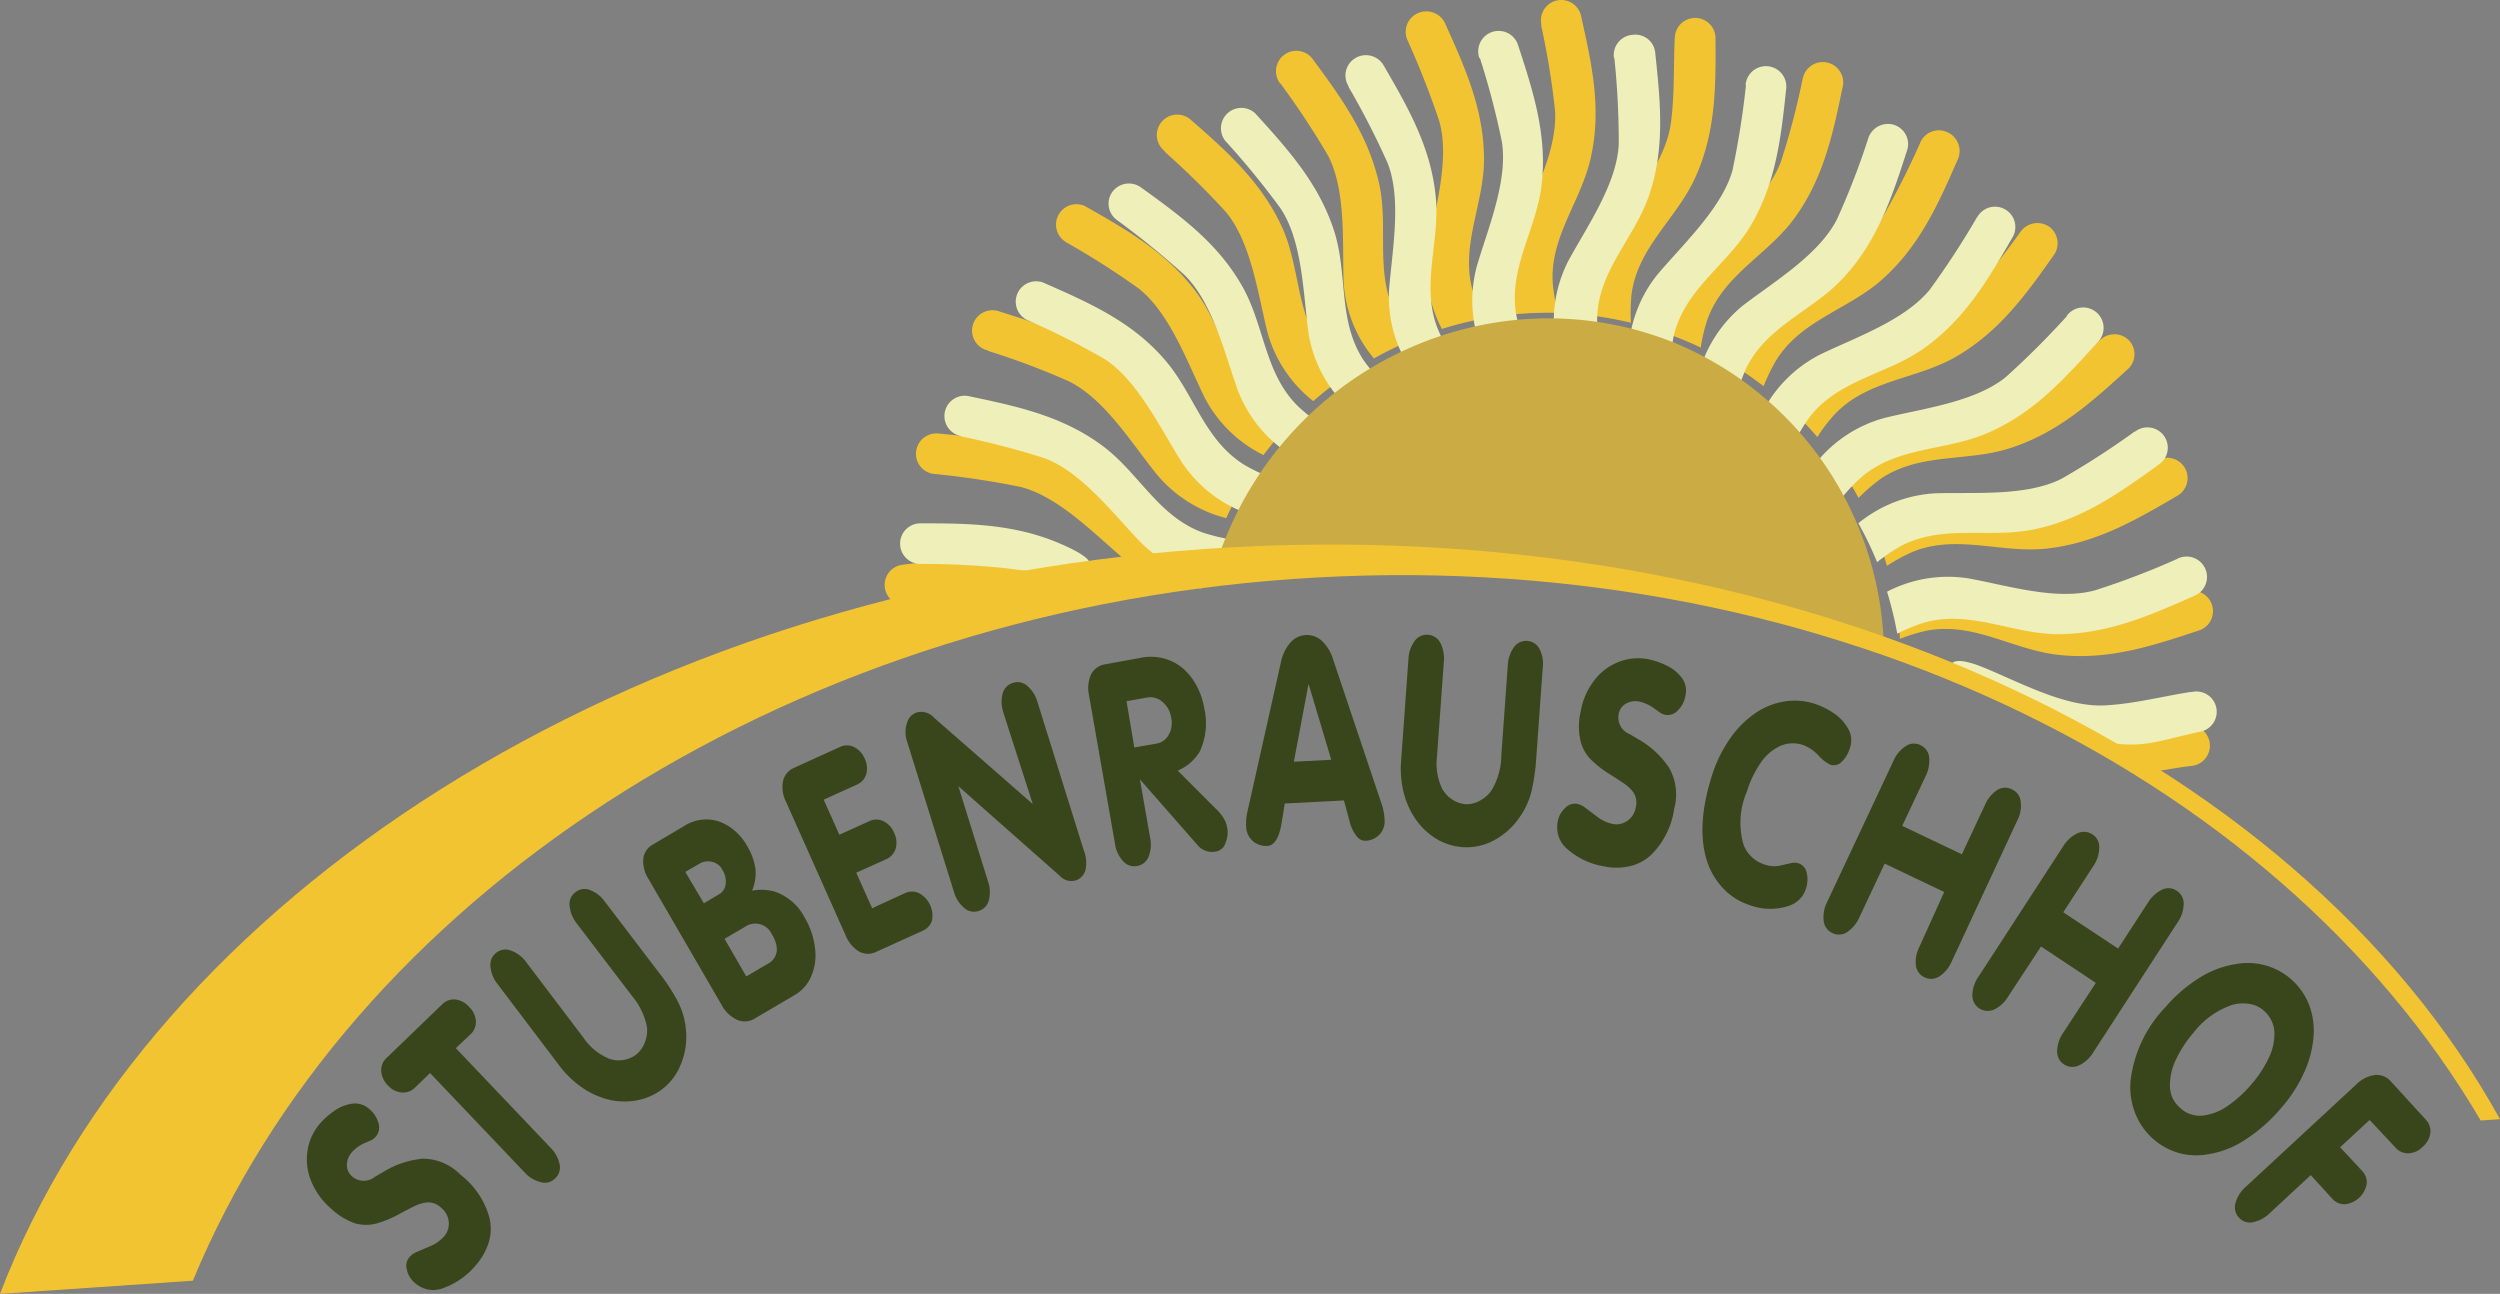
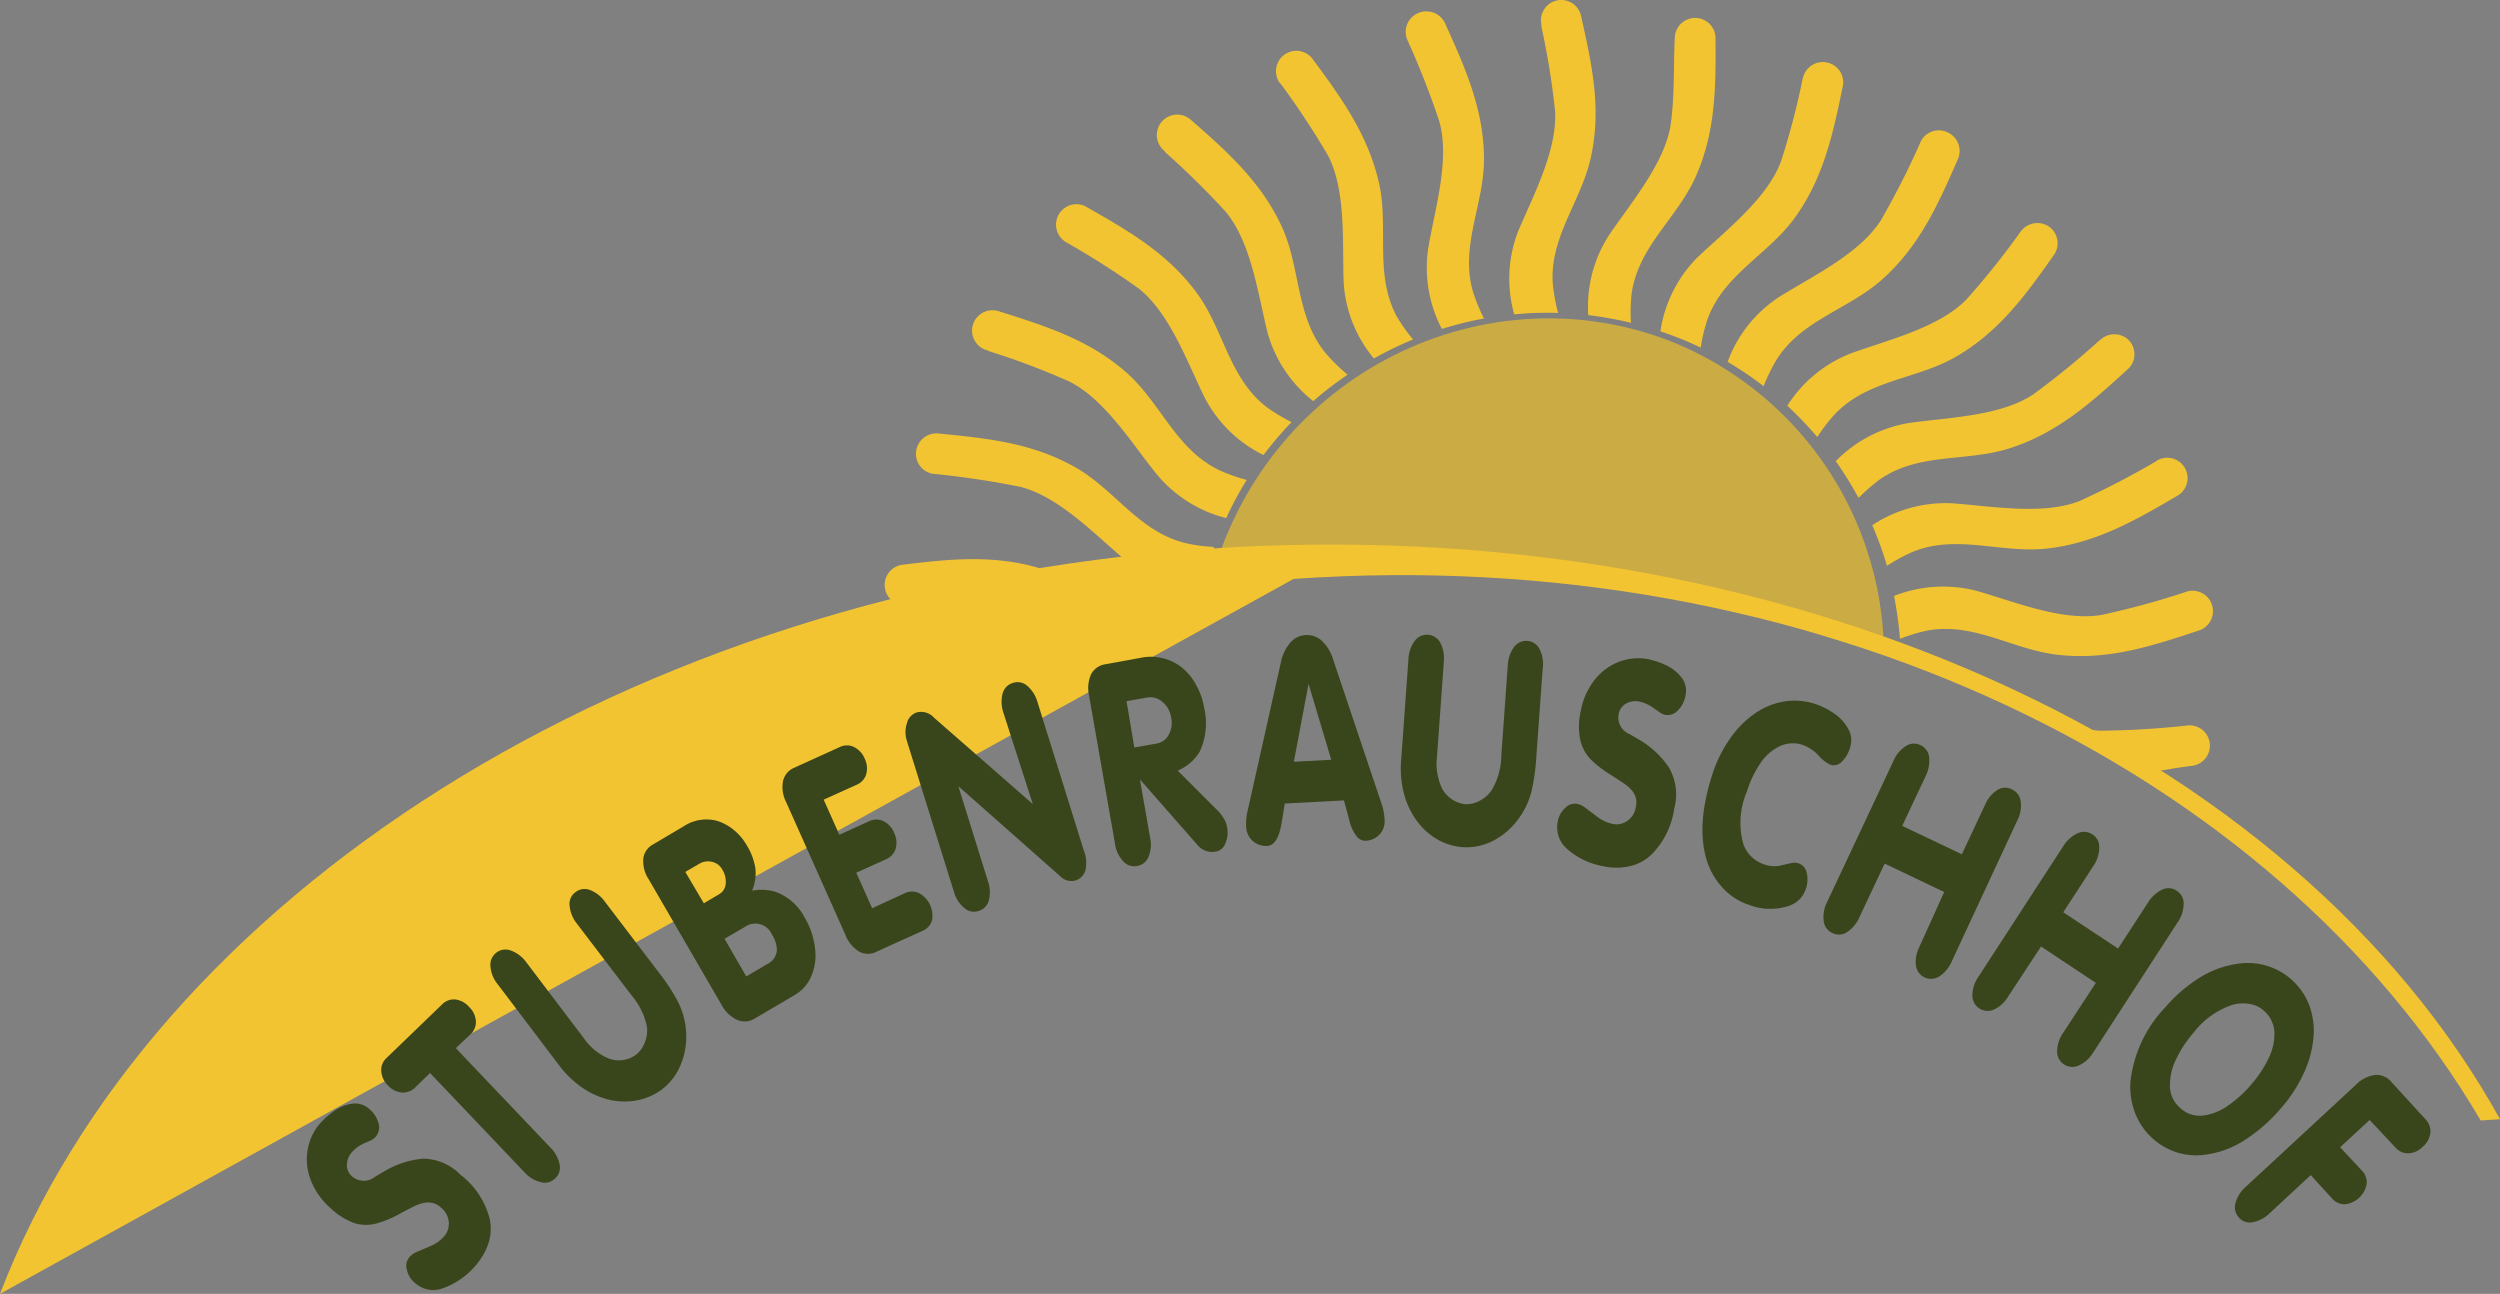
<svg xmlns="http://www.w3.org/2000/svg" viewBox="0 0 228 118">
  <rect x="0" y="0" width="228" height="118" fill="#808080" stroke="none" />
  <defs>
    <style>.cls-1{fill:#f3c431;}.cls-1,.cls-2,.cls-3,.cls-4{fill-rule:evenodd;}.cls-2{fill:#eeefb9;}.cls-3{fill:#cbab44;}.cls-4{fill:#39461b;}</style>
  </defs>
  <title>stubenrausch-logo_o_hg</title>
  <g id="Ebene_2" data-name="Ebene 2">
    <g id="Ebene_1-2" data-name="Ebene 1">
      <path class="cls-1" d="M85.28,43.23a78,78,0,0,1,7.81,1.18c3.52.91,6.77,4.35,9.53,6.66a12,12,0,0,0,7,2.59l.19-.78c.26-1,.56-2,.91-3a14.49,14.49,0,0,1-2.56-.34c-4.23-1-6.42-4.8-10-6.87-4-2.3-8.17-2.7-12.62-3.14a1.87,1.87,0,0,0-2,1.74A1.84,1.84,0,0,0,85.28,43.23ZM199.43,66.17a77.2,77.2,0,0,1-7.91.47c-3.63-.17-7.54-2.85-10.72-4.53-2.35-1.24,7.24,3.65,10.74,5.9,4.94,3.17,4,2.33,8.41,1.83a1.85,1.85,0,0,0-.52-3.67ZM175.09,13.1a74.9,74.9,0,0,1-3.56,7c-1.95,3.06-6.25,5.09-9.3,7A12,12,0,0,0,157.56,33a32,32,0,0,1,3.28,2.22A16.68,16.68,0,0,1,162,32.84c2.29-3.68,6.58-4.6,9.67-7.37,3.43-3.06,5.12-6.91,6.91-11a1.87,1.87,0,0,0-1-2.42A1.84,1.84,0,0,0,175.09,13.1Zm9.16,8.07a71.87,71.87,0,0,1-4.93,6.16c-2.55,2.59-7.18,3.68-10.55,4.91A12.1,12.1,0,0,0,163,37a35.21,35.21,0,0,1,2.74,2.86,14.67,14.67,0,0,1,1.6-2.09c3-3.15,7.4-3.15,11-5.21,4-2.3,6.45-5.72,9-9.34a1.86,1.86,0,0,0-.51-2.58A1.89,1.89,0,0,0,184.25,21.17Zm7.3,9.8a74.88,74.88,0,0,1-6.12,5c-3,2-7.78,2.1-11.35,2.61a12.08,12.08,0,0,0-6.66,3.48,32.85,32.85,0,0,1,2.08,3.35,17,17,0,0,1,2-1.73c3.59-2.44,7.88-1.53,11.82-2.81,4.39-1.41,7.5-4.25,10.8-7.26a1.84,1.84,0,0,0,0-2.61A1.86,1.86,0,0,0,191.55,31Zm5.09,11.1a77.65,77.65,0,0,1-7,3.63c-3.39,1.31-8.05.45-11.65.2a12.1,12.1,0,0,0-7.24,2,31.34,31.34,0,0,1,1.34,3.7,17.14,17.14,0,0,1,2.32-1.26c4-1.65,8,.12,12.17-.3,4.58-.49,8.21-2.61,12.07-4.87a1.85,1.85,0,1,0-2-3.13ZM199.3,54a74.06,74.06,0,0,1-7.64,2.08c-3.58.61-7.95-1.22-11.42-2.2a12.16,12.16,0,0,0-7.5.47,36.75,36.75,0,0,1,.54,3.91,15.86,15.86,0,0,1,2.52-.76c4.29-.77,7.83,1.8,12,2.23,4.58.49,8.58-.85,12.83-2.26A1.85,1.85,0,0,0,199.3,54ZM90.1,32a68.09,68.09,0,0,1,7.39,2.78c3.26,1.61,5.72,5.65,8,8.47a12.07,12.07,0,0,0,6.34,4,31.26,31.26,0,0,1,1.87-3.48,15.87,15.87,0,0,1-2.48-.88c-3.94-1.88-5.29-6-8.36-8.8-3.42-3.07-7.45-4.34-11.7-5.68a1.86,1.86,0,1,0-1,3.57ZM82.79,55.18a76.47,76.47,0,0,1,7.89-.47c3.64.16,8.53-1.47,4.59-2.75-4.38-1.42-8.57-1-13-.45a1.85,1.85,0,1,0,.53,3.67Zm14.4-33.11a73.53,73.53,0,0,1,6.67,4.25c2.84,2.26,4.42,6.72,6,9.93a12,12,0,0,0,5.37,5.25,32.15,32.15,0,0,1,2.56-3,17.07,17.07,0,0,1-2.26-1.36c-3.44-2.65-3.9-7-6.33-10.35-2.7-3.71-6.37-5.79-10.26-8a1.86,1.86,0,0,0-1.74,3.28Zm9-8.26a75.12,75.12,0,0,1,5.62,5.53c2.31,2.81,2.92,7.49,3.79,11a12.05,12.05,0,0,0,4.17,6.24,32.1,32.1,0,0,1,3.13-2.41A17,17,0,0,1,121,32.33c-2.81-3.31-2.36-7.66-4-11.44-1.86-4.18-5-7-8.36-9.93a1.86,1.86,0,1,0-2.38,2.85ZM116.77,7.6a75.06,75.06,0,0,1,4.35,6.59c1.66,3.21,1.29,7.92,1.42,11.5a11.89,11.89,0,0,0,2.76,7,33.55,33.55,0,0,1,3.57-1.73,15.53,15.53,0,0,1-1.52-2.16c-2-3.82-.7-8-1.56-12-1-4.49-3.45-7.87-6.11-11.46a1.85,1.85,0,0,0-2.91,2.3Zm11.61-3.9a77.78,77.78,0,0,1,2.88,7.35c1,3.49-.4,8-1,11.56A12,12,0,0,0,131.5,30a31.2,31.2,0,0,1,3.84-.95,16.13,16.13,0,0,1-1-2.43c-1.22-4.16,1-7.95,1-12.08,0-4.59-1.75-8.42-3.58-12.48a1.89,1.89,0,0,0-2.49-.84A1.86,1.86,0,0,0,128.38,3.7Zm12.17-1.4a71.45,71.45,0,0,1,1.27,7.79c.23,3.61-2,7.76-3.4,11.09a11.94,11.94,0,0,0-.32,7.49,30.71,30.71,0,0,1,4-.13,16,16,0,0,1-.48-2.59c-.34-4.32,2.6-7.58,3.47-11.62,1-4.49.06-8.59-.91-12.93a1.85,1.85,0,0,0-3.59.9Zm12.19,1.15c-.13,2.63,0,5.23-.37,7.89-.54,3.57-3.64,7.16-5.65,10.14a12,12,0,0,0-1.87,7.26,32.73,32.73,0,0,1,3.89.7,16.4,16.4,0,0,1,.06-2.63c.59-4.31,4.13-6.88,5.83-10.66,1.88-4.18,1.86-8.39,1.82-12.84a1.86,1.86,0,0,0-3.71.14ZM164.42,7.1a69.33,69.33,0,0,1-2,7.64c-1.27,3.38-5,6.26-7.64,8.76a12.1,12.1,0,0,0-3.35,6.72,31.39,31.39,0,0,1,3.68,1.48,14.81,14.81,0,0,1,.61-2.57c1.46-4.08,5.47-5.86,7.92-9.21,2.7-3.7,3.55-7.82,4.45-12.19a1.86,1.86,0,0,0-3.66-.63Z" />
-       <path class="cls-2" d="M84,51.43a72.78,72.78,0,0,1,7.91.41c3.58.56,11.6.7,4.85-2.23-4.21-1.83-8.41-1.89-12.88-1.88a1.85,1.85,0,0,0,.12,3.7ZM199.83,63.1c-2.6.4-5.13,1.08-7.83,1.23-3.62.2-7.77-2.1-11.11-3.46-2.46-1-3-.53-3,0s8.86,5.67,12.91,6.57c4.49,1,5.53.21,9.91-.72a1.85,1.85,0,1,0-.89-3.59ZM170.37,12.66A69.35,69.35,0,0,1,167.53,20c-1.64,3.23-5.71,5.67-8.57,7.86a12.08,12.08,0,0,0-4.06,6.31,30.71,30.71,0,0,1,3.48,1.88,16.25,16.25,0,0,1,.88-2.48c1.92-3.9,6.1-5.22,8.9-8.28,3.11-3.38,4.41-7.38,5.78-11.62a1.84,1.84,0,0,0-1.26-2.3A1.89,1.89,0,0,0,170.37,12.66Zm9.94,7.14A76.35,76.35,0,0,1,176,26.41c-2.29,2.81-6.77,4.36-10,5.92a12.07,12.07,0,0,0-5.29,5.31,30.87,30.87,0,0,1,3,2.58A15.42,15.42,0,0,1,165.07,38c2.68-3.42,7.05-3.84,10.43-6.26,3.74-2.66,5.85-6.31,8.08-10.16a1.85,1.85,0,0,0-3.27-1.75Zm8.22,9a77.73,77.73,0,0,1-5.6,5.59c-2.82,2.28-7.53,2.86-11,3.71a12,12,0,0,0-6.3,4.11A33.35,33.35,0,0,1,168,45.37a15,15,0,0,1,1.83-1.91c3.33-2.79,7.69-2.31,11.5-4,4.22-1.82,7-5,10-8.27a1.86,1.86,0,1,0-2.84-2.39Zm6.16,10.55a76.32,76.32,0,0,1-6.65,4.3c-3.23,1.64-7.95,1.23-11.56,1.34a12.16,12.16,0,0,0-7,2.73,30.5,30.5,0,0,1,1.71,3.55,16.24,16.24,0,0,1,2.18-1.48c3.85-2,8-.67,12.08-1.5,4.5-.92,7.93-3.39,11.54-6a1.85,1.85,0,0,0-2.28-2.92ZM198.5,51a72,72,0,0,1-7.38,2.82c-3.52,1-8.05-.43-11.59-1.07a12.05,12.05,0,0,0-7.43,1.21,34.5,34.5,0,0,1,.93,3.83,16.59,16.59,0,0,1,2.43-1c4.18-1.19,8,1,12.13,1.05,4.6,0,8.45-1.69,12.53-3.5A1.86,1.86,0,1,0,198.5,51ZM87.66,39.8a75.59,75.59,0,0,1,7.64,2c3.39,1.3,6.24,5.08,8.73,7.66a11.88,11.88,0,0,0,6.71,3.37,35.16,35.16,0,0,1,1.52-3.63,17.68,17.68,0,0,1-2.56-.63c-4.09-1.48-5.85-5.49-9.19-7.94-3.69-2.73-7.84-3.59-12.2-4.51a1.85,1.85,0,1,0-.65,3.65Zm6.08-10.59a71.87,71.87,0,0,1,7.06,3.57c3,2,5,6.25,6.94,9.31a11.93,11.93,0,0,0,5.86,4.68,36,36,0,0,1,2.24-3.25,15.32,15.32,0,0,1-2.38-1.14c-3.69-2.3-4.57-6.57-7.32-9.67-3-3.44-6.91-5.14-11-6.94a1.86,1.86,0,0,0-1.41,3.44Zm8.17-9.11a76.07,76.07,0,0,1,6.14,5c2.58,2.56,3.64,7.17,4.86,10.55a12,12,0,0,0,4.76,5.8,33.63,33.63,0,0,1,2.87-2.72,14.64,14.64,0,0,1-2.09-1.61c-3.13-3-3.1-7.39-5.15-11-2.26-4-5.69-6.46-9.3-9.07a1.88,1.88,0,0,0-2.59.5A1.85,1.85,0,0,0,101.91,20.1Zm9.88-7.21a73.92,73.92,0,0,1,5,6.12c2,3,2.06,7.77,2.54,11.33A11.9,11.9,0,0,0,122.76,37a34.1,34.1,0,0,1,3.37-2.06,16.62,16.62,0,0,1-1.71-2c-2.43-3.59-1.48-7.87-2.73-11.82-1.39-4.37-4.22-7.49-7.21-10.78a1.86,1.86,0,0,0-2.69,2.56Zm11.18-5a73.66,73.66,0,0,1,3.59,7c1.3,3.37.39,8,.12,11.6a11.89,11.89,0,0,0,2,7.22,32.83,32.83,0,0,1,3.72-1.31,15.67,15.67,0,0,1-1.24-2.32c-1.64-4,.19-8-.22-12.12-.44-4.57-2.55-8.2-4.79-12.06a1.87,1.87,0,0,0-2.56-.59A1.84,1.84,0,0,0,123,7.88Zm12-2.59a72.45,72.45,0,0,1,2,7.62c.57,3.59-1.28,7.93-2.29,11.38a12.1,12.1,0,0,0,.41,7.48,34.23,34.23,0,0,1,3.94-.52,14.73,14.73,0,0,1-.74-2.51c-.76-4.28,1.84-7.81,2.31-11.92.52-4.55-.79-8.55-2.17-12.77a1.86,1.86,0,0,0-3.51,1.24Zm12.26,0a73.54,73.54,0,0,1,.4,7.87c-.18,3.62-2.9,7.49-4.62,10.66a12.12,12.12,0,0,0-1.15,7.41,29.19,29.19,0,0,1,4,.31,17.55,17.55,0,0,1-.2-2.63c.16-4.33,3.44-7.24,4.76-11.17,1.46-4.35,1-8.54.53-13a1.82,1.82,0,0,0-2.08-1.57A1.84,1.84,0,0,0,147.19,5.25Zm12,2.49a78,78,0,0,1-1.24,7.8C157,19,153.52,22.25,151.19,25a12,12,0,0,0-2.67,7,32.56,32.56,0,0,1,3.8,1.12,16.93,16.93,0,0,1,.35-2.6c1.06-4.21,4.87-6.38,7-9.94,2.34-4,2.77-8.15,3.24-12.57a1.86,1.86,0,0,0-3.71-.27Z" />
      <path class="cls-3" d="M114,51l16.83,0,17,2.21,10.38,2.19,13.61,4.3a30.93,30.93,0,0,0-19.19-28.47C136.71,24.87,118.43,32.8,111.8,49c-.31.75-.58,1.51-.82,2.27Z" />
-       <path class="cls-1" d="M109.83,50.07c52.83-3.7,99.5,18.22,118.17,52l-1.76.12c-18.83-32.06-61-52.71-108.27-49.39s-86.17,29.62-100.38,64L0,118C13.82,82,57,53.77,109.83,50.07Z" />
+       <path class="cls-1" d="M109.83,50.07c52.83-3.7,99.5,18.22,118.17,52l-1.76.12c-18.83-32.06-61-52.71-108.27-49.39L0,118C13.82,82,57,53.77,109.83,50.07Z" />
      <path class="cls-4" d="M30.21,110.24a6.59,6.59,0,0,1-1.86-2.59,5.19,5.19,0,0,1-.29-2.79,4.9,4.9,0,0,1,1.11-2.38,7.32,7.32,0,0,1,1.29-1.15,3.71,3.71,0,0,1,1.64-.67,1.92,1.92,0,0,1,1.6.5,2.54,2.54,0,0,1,.82,1.28,1.28,1.28,0,0,1-.24,1.21,1.8,1.8,0,0,1-.38.32l-.6.26a3.3,3.3,0,0,0-1.23.88,1.77,1.77,0,0,0-.43,1.1,1.34,1.34,0,0,0,.51,1.11,1.61,1.61,0,0,0,2.05,0l.79-.46a8.31,8.31,0,0,1,3.59-1.19A4.84,4.84,0,0,1,42,107.14,7.39,7.39,0,0,1,44.62,111a4.26,4.26,0,0,1-.06,2.35,5.88,5.88,0,0,1-1.13,2,6.94,6.94,0,0,1-3.16,2.18,2.51,2.51,0,0,1-1.25.07,2.55,2.55,0,0,1-1.2-.61,2.16,2.16,0,0,1-.71-1.18,1.21,1.21,0,0,1,.2-1.12,1.72,1.72,0,0,1,.69-.51l1.15-.49a3.53,3.53,0,0,0,1.35-.93,1.79,1.79,0,0,0,.43-1.27,1.84,1.84,0,0,0-.7-1.34,1.65,1.65,0,0,0-1.35-.48,3.5,3.5,0,0,0-1,.29c-.27.13-.72.36-1.36.7a9.79,9.79,0,0,1-2.14.91,3.74,3.74,0,0,1-2,0A6.15,6.15,0,0,1,30.21,110.24Z" />
      <path class="cls-4" d="M41.57,95.59l8.62,9.06a3,3,0,0,1,.84,1.51,1.35,1.35,0,0,1-.4,1.31,1.32,1.32,0,0,1-1.32.34,2.92,2.92,0,0,1-1.47-.89l-8.62-9.06L37.84,99.2a1.56,1.56,0,0,1-1.18.44A1.93,1.93,0,0,1,35.39,99a2,2,0,0,1-.62-1.33,1.48,1.48,0,0,1,.47-1.17l5.09-4.91a1.5,1.5,0,0,1,1.18-.44,2,2,0,0,1,1.29.7,1.93,1.93,0,0,1,.6,1.3,1.5,1.5,0,0,1-.48,1.17Z" />
      <path class="cls-4" d="M55.17,82.24l5,6.56a17,17,0,0,1,1.66,2.56,6.91,6.91,0,0,1,.72,2.48A6.6,6.6,0,0,1,62.12,97a5.34,5.34,0,0,1-1.72,2.33,5.46,5.46,0,0,1-2.2,1,6.19,6.19,0,0,1-2.5,0,7.25,7.25,0,0,1-2.5-1.07A9,9,0,0,1,51,97.17l-5.62-7.42a2.92,2.92,0,0,1-.65-1.6,1.38,1.38,0,0,1,.54-1.27,1.36,1.36,0,0,1,1.35-.18A3,3,0,0,1,48,87.76l5.25,6.93a5.15,5.15,0,0,0,2.25,1.84,2.61,2.61,0,0,0,1.35.14A2.55,2.55,0,0,0,58,96.19a2.5,2.5,0,0,0,.79-1.08A2.87,2.87,0,0,0,59,93.65a6.29,6.29,0,0,0-1.4-2.87l-5-6.56a3.09,3.09,0,0,1-.65-1.59,1.32,1.32,0,0,1,.53-1.26,1.33,1.33,0,0,1,1.35-.19A2.94,2.94,0,0,1,55.17,82.24Z" />
      <path class="cls-4" d="M68.06,89.05,70,87.91a1.52,1.52,0,0,0,.85-1.23,2.59,2.59,0,0,0-.44-1.43,1.65,1.65,0,0,0-2.47-.72l-1.86,1.09Zm-3.87-6.67,1.4-.83a1.19,1.19,0,0,0,.59-.92,2,2,0,0,0-.29-1.29,1.4,1.4,0,0,0-1-.75,1.52,1.52,0,0,0-1.12.19l-1.27.74Zm4.4-1.15a4.43,4.43,0,0,1,2.11.1,4.86,4.86,0,0,1,2.67,2.32,7.05,7.05,0,0,1,.95,2.76A4.83,4.83,0,0,1,74,89a3.58,3.58,0,0,1-1.53,1.75l-3.67,2.16A1.72,1.72,0,0,1,67.2,93a3.1,3.1,0,0,1-1.4-1.37L59.16,80.19a3,3,0,0,1-.49-1.89A1.7,1.7,0,0,1,59.58,77l2.77-1.64a3.76,3.76,0,0,1,3.11-.48,4.5,4.5,0,0,1,1.47.82,4.92,4.92,0,0,1,1.16,1.37,5.68,5.68,0,0,1,.81,2.17A4.18,4.18,0,0,1,68.59,81.23Z" />
      <path class="cls-4" d="M75.12,72.93l1.43,3.2,2.75-1.25a1.48,1.48,0,0,1,1.25,0,2,2,0,0,1,1,1.09,2,2,0,0,1,.13,1.44,1.54,1.54,0,0,1-.84.94l-2.75,1.24,1.45,3.24,3-1.38a1.5,1.5,0,0,1,1.26,0A2.33,2.33,0,0,1,85,83.94a1.48,1.48,0,0,1-.84.94l-4.21,1.91a1.71,1.71,0,0,1-1.59,0,3.08,3.08,0,0,1-1.25-1.51l-5.4-12.1a3,3,0,0,1-.3-1.93,1.71,1.71,0,0,1,1-1.22l4.2-1.91a1.47,1.47,0,0,1,1.26,0,2.06,2.06,0,0,1,1,1.09A2,2,0,0,1,79,70.61a1.52,1.52,0,0,1-.83.94Z" />
      <path class="cls-4" d="M87.4,71.7l2.7,8.66a3,3,0,0,1,.09,1.72,1.35,1.35,0,0,1-.94,1,1.33,1.33,0,0,1-1.33-.29A2.94,2.94,0,0,1,87,81.34L82.71,67.58a2.62,2.62,0,0,1,0-1.61,1.36,1.36,0,0,1,.91-1,1.58,1.58,0,0,1,1.57.49l9,7.87L91.51,65a3.1,3.1,0,0,1-.08-1.72,1.37,1.37,0,0,1,.95-1,1.33,1.33,0,0,1,1.32.28A3.06,3.06,0,0,1,94.61,64l4.22,13.52A3.14,3.14,0,0,1,99,79.34a1.39,1.39,0,0,1-.85.94,1.41,1.41,0,0,1-1.47-.38Z" />
      <path class="cls-4" d="M103.45,68.17l2-.35a1.55,1.55,0,0,0,1.12-.78,2.18,2.18,0,0,0,.24-1.58A2.26,2.26,0,0,0,106,64a1.66,1.66,0,0,0-1.35-.39l-1.91.34Zm.51,2.91.93,5.31a3,3,0,0,1-.13,1.72,1.36,1.36,0,0,1-1.06.87,1.34,1.34,0,0,1-1.29-.46,2.91,2.91,0,0,1-.72-1.56L99.32,63.42a3.07,3.07,0,0,1,.19-1.93,1.74,1.74,0,0,1,1.31-.91L104,60a4.57,4.57,0,0,1,3.69.8,5.2,5.2,0,0,1,1.37,1.62,6.36,6.36,0,0,1,.76,2.14,6.12,6.12,0,0,1-.41,4,4.32,4.32,0,0,1-2,1.72l3.39,3.4a4,4,0,0,1,1,1.33c.06.22.1.37.12.46a2.45,2.45,0,0,1-.16,1.42,1.11,1.11,0,0,1-.81.76,1.74,1.74,0,0,1-1.76-.61Z" />
      <path class="cls-4" d="M121.41,69.29l-2.07-6.92L118,69.47ZM122.57,73l-5.4.28-.26,1.61c-.22,1.47-.66,2.22-1.32,2.26a1.9,1.9,0,0,1-1.24-.37,1.8,1.8,0,0,1-.69-1.22,5.21,5.21,0,0,1,.06-1.33l3.1-13.84a3.86,3.86,0,0,1,.84-1.76,2,2,0,0,1,2.92-.16,3.84,3.84,0,0,1,1,1.67l4.51,13.44a5.66,5.66,0,0,1,.19,1.32,1.74,1.74,0,0,1-.54,1.28,1.86,1.86,0,0,1-1.21.5,1,1,0,0,1-.85-.48,3.29,3.29,0,0,1-.57-1.19Z" />
      <path class="cls-4" d="M140.69,61l-.59,8.23a19.35,19.35,0,0,1-.44,3,7.17,7.17,0,0,1-1.09,2.33,6.62,6.62,0,0,1-2.36,2.1,5.26,5.26,0,0,1-2.82.6,5.42,5.42,0,0,1-2.31-.71,6.19,6.19,0,0,1-1.86-1.68,7.29,7.29,0,0,1-1.17-2.46,8.89,8.89,0,0,1-.27-3l.67-9.3a3,3,0,0,1,.55-1.63,1.38,1.38,0,0,1,2.37.17,3.13,3.13,0,0,1,.31,1.69l-.63,8.7a5.31,5.31,0,0,0,.47,2.88,2.74,2.74,0,0,0,.93,1,2.55,2.55,0,0,0,1.2.42A2.44,2.44,0,0,0,135,73a2.89,2.89,0,0,0,1.08-1,6.36,6.36,0,0,0,.84-3.1l.59-8.22a3.08,3.08,0,0,1,.55-1.64,1.37,1.37,0,0,1,1.23-.59,1.36,1.36,0,0,1,1.13.77A3,3,0,0,1,140.69,61Z" />
      <path class="cls-4" d="M144.16,64.88a6.38,6.38,0,0,1,1.3-2.91,5.14,5.14,0,0,1,2.26-1.64,4.87,4.87,0,0,1,2.61-.21,7.17,7.17,0,0,1,1.63.56,3.78,3.78,0,0,1,1.39,1.1,1.94,1.94,0,0,1,.36,1.67,2.44,2.44,0,0,1-.7,1.35,1.26,1.26,0,0,1-1.16.39,1.16,1.16,0,0,1-.45-.2l-.54-.38a3.51,3.51,0,0,0-1.37-.63,1.76,1.76,0,0,0-1.16.17,1.33,1.33,0,0,0-.71,1,1.62,1.62,0,0,0,1,1.8l.8.47A8.36,8.36,0,0,1,152.21,70a4.91,4.91,0,0,1,.48,3.74,7.41,7.41,0,0,1-2.05,4.17,4.2,4.2,0,0,1-2.06,1.1,5.45,5.45,0,0,1-2.31,0,6.76,6.76,0,0,1-3.45-1.68,2.55,2.55,0,0,1-.68-1.07,2.7,2.7,0,0,1-.07-1.36,2.18,2.18,0,0,1,.67-1.21,1.2,1.2,0,0,1,1.07-.38,1.72,1.72,0,0,1,.77.36l1,.75a3.56,3.56,0,0,0,1.48.72,1.71,1.71,0,0,0,1.31-.25,1.83,1.83,0,0,0,.81-1.26,1.69,1.69,0,0,0-.26-1.43,3.58,3.58,0,0,0-.73-.69c-.25-.17-.67-.45-1.28-.84a9.74,9.74,0,0,1-1.84-1.42,3.67,3.67,0,0,1-.94-1.74A6,6,0,0,1,144.16,64.88Z" />
      <path class="cls-4" d="M156.14,70.7a12.27,12.27,0,0,1,1.59-3.27A9,9,0,0,1,160,65.1a6.49,6.49,0,0,1,2.7-1.12,5.87,5.87,0,0,1,2.87.23,6.68,6.68,0,0,1,1.63.81,4.13,4.13,0,0,1,1.33,1.4,2.1,2.1,0,0,1,.18,1.8,2.83,2.83,0,0,1-.75,1.26,1,1,0,0,1-1.06.25,3.42,3.42,0,0,1-1-.77,3.72,3.72,0,0,0-1.42-1,2.86,2.86,0,0,0-2.16.09,4.39,4.39,0,0,0-1.76,1.54,9.58,9.58,0,0,0-1.24,2.59A7.22,7.22,0,0,0,159,77a3,3,0,0,0,1.92,1.84,2.69,2.69,0,0,0,1.31.13l1.09-.25a1.42,1.42,0,0,1,.66,0,1.13,1.13,0,0,1,.79.88,2.59,2.59,0,0,1-.07,1.45,2.39,2.39,0,0,1-1.55,1.56,5.38,5.38,0,0,1-3.6-.07,5.72,5.72,0,0,1-2.25-1.37,6.54,6.54,0,0,1-1.52-2.35C155,76.68,155.09,74,156.14,70.7Z" />
      <path class="cls-4" d="M177.31,81.35l-5.43-2.59-2.32,4.93A3.13,3.13,0,0,1,168.47,85a1.33,1.33,0,0,1-1.36.09,1.36,1.36,0,0,1-.79-1.12,3,3,0,0,1,.31-1.7l6.06-12.89a2.92,2.92,0,0,1,1.1-1.32,1.31,1.31,0,0,1,1.36-.1,1.35,1.35,0,0,1,.79,1.12,3.16,3.16,0,0,1-.32,1.7l-2.14,4.54,5.44,2.59,2.13-4.54a3,3,0,0,1,1.1-1.32A1.32,1.32,0,0,1,183.5,72a1.35,1.35,0,0,1,.79,1.12,2.88,2.88,0,0,1-.31,1.7l-6,12.9a3.05,3.05,0,0,1-1.1,1.32,1.39,1.39,0,0,1-2.15-1,3,3,0,0,1,.32-1.69Z" />
      <path class="cls-4" d="M191.14,89.64l-5-3.32-3,4.57a3,3,0,0,1-1.26,1.17,1.4,1.4,0,0,1-2-1.32,3,3,0,0,1,.54-1.64l7.75-11.93A3.09,3.09,0,0,1,189.46,76a1.37,1.37,0,0,1,1.37.1,1.33,1.33,0,0,1,.62,1.22A3,3,0,0,1,190.9,79l-2.73,4.2,5,3.31,2.73-4.2a3.07,3.07,0,0,1,1.26-1.16,1.32,1.32,0,0,1,1.36.09,1.36,1.36,0,0,1,.63,1.22,3,3,0,0,1-.54,1.64L190.89,96a3,3,0,0,1-1.28,1.16,1.39,1.39,0,0,1-2-1.31,3.1,3.1,0,0,1,.54-1.64Z" />
      <path class="cls-4" d="M200.06,94.17a10.93,10.93,0,0,0-1.59,2.41,5.38,5.38,0,0,0-.57,2.47,2.63,2.63,0,0,0,.94,2,2.59,2.59,0,0,0,2.06.69,4.94,4.94,0,0,0,2.3-.91,11,11,0,0,0,2.18-2,10.38,10.38,0,0,0,1.55-2.39,4.92,4.92,0,0,0,.49-2.38,2.77,2.77,0,0,0-1-1.92,2.49,2.49,0,0,0-1.26-.58,3.61,3.61,0,0,0-1.53.07A7.47,7.47,0,0,0,200.06,94.17Zm-2.59-2.3a13.54,13.54,0,0,1,3.05-2.65,8.74,8.74,0,0,1,3.41-1.3,6,6,0,0,1,6.69,3.8,6.77,6.77,0,0,1,.36,3,9.77,9.77,0,0,1-.91,3.23,13.16,13.16,0,0,1-2.07,3.15,14.83,14.83,0,0,1-3.17,2.8,8.63,8.63,0,0,1-3.52,1.38,6,6,0,0,1-2.68-.15,6.08,6.08,0,0,1-3.9-3.6,6.6,6.6,0,0,1-.42-3A11.7,11.7,0,0,1,197.47,91.87Z" />
      <path class="cls-4" d="M216.11,102.14l-2.69,2.49,2,2.15a1.48,1.48,0,0,1,.42,1.19,2.25,2.25,0,0,1-2,1.86,1.5,1.5,0,0,1-1.15-.52l-1.95-2.14-3.75,3.48a3,3,0,0,1-1.51.81,1.29,1.29,0,0,1-1.29-.42,1.36,1.36,0,0,1-.31-1.33,3,3,0,0,1,.92-1.46l10.06-9.32a3,3,0,0,1,1.73-.89,1.71,1.71,0,0,1,1.48.61l3.17,3.47a1.52,1.52,0,0,1,.41,1.2,2,2,0,0,1-.71,1.28,1.9,1.9,0,0,1-1.31.58,1.49,1.49,0,0,1-1.15-.51Z" />
    </g>
  </g>
</svg>